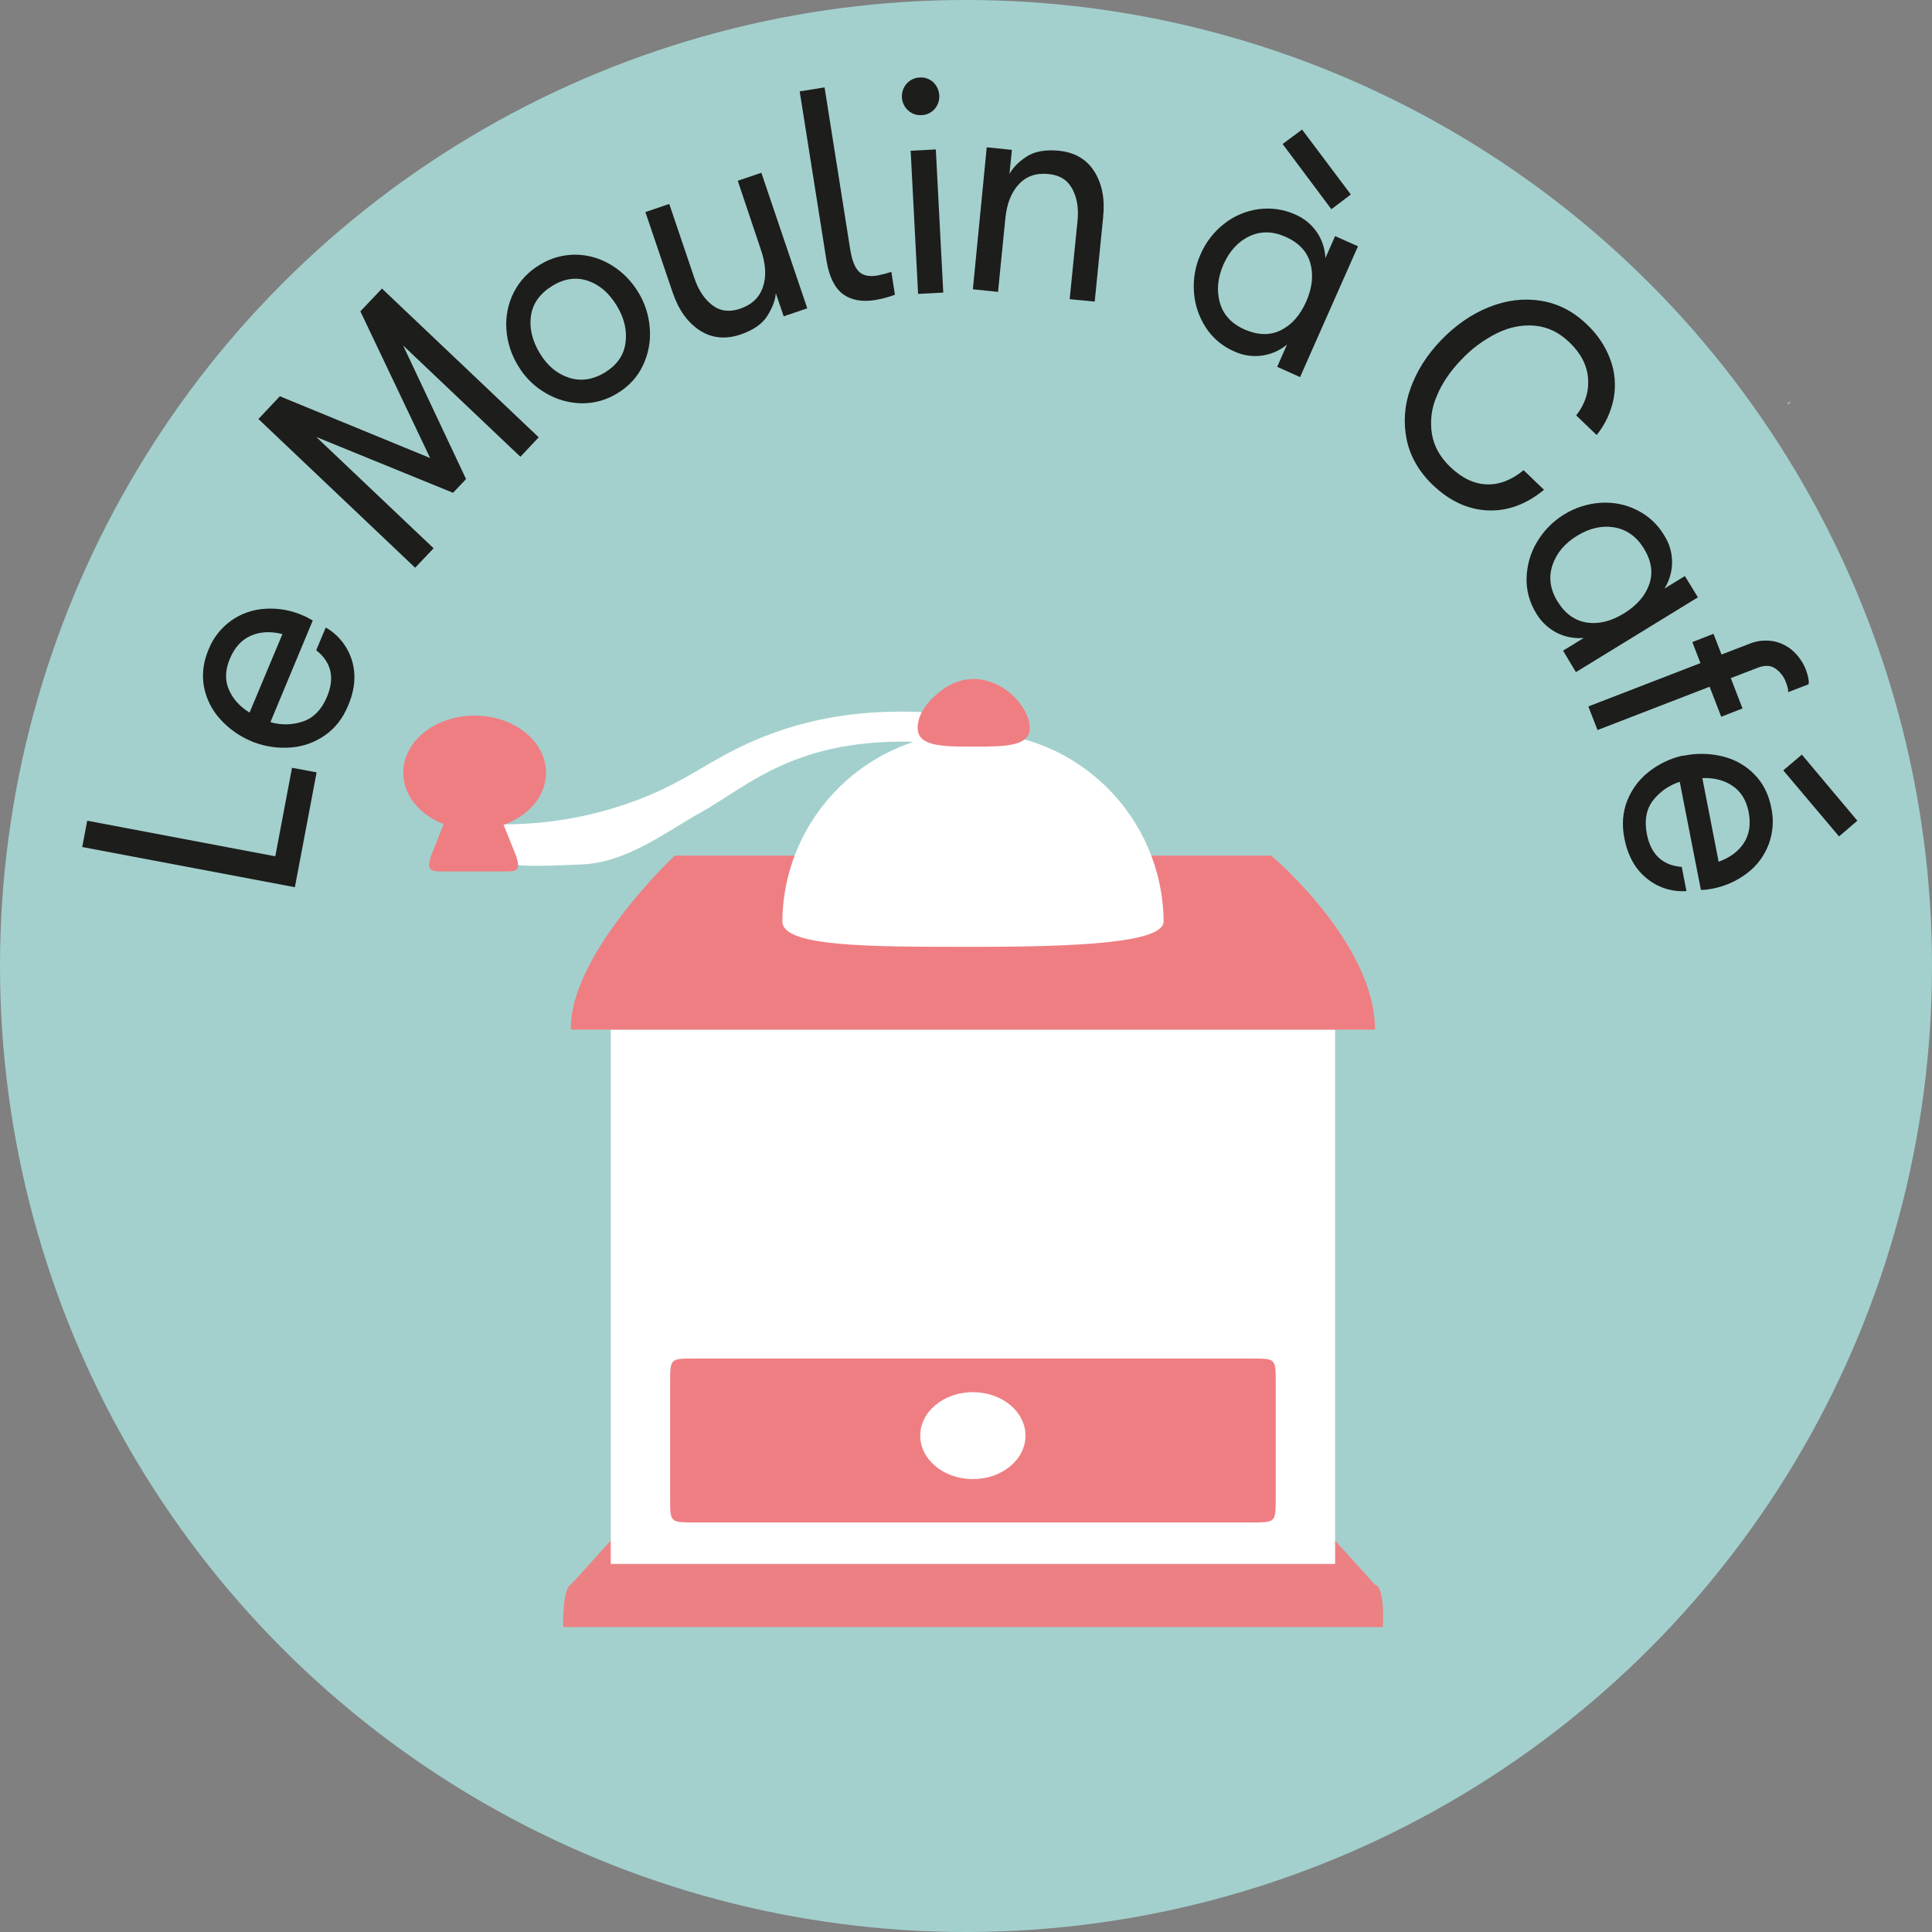
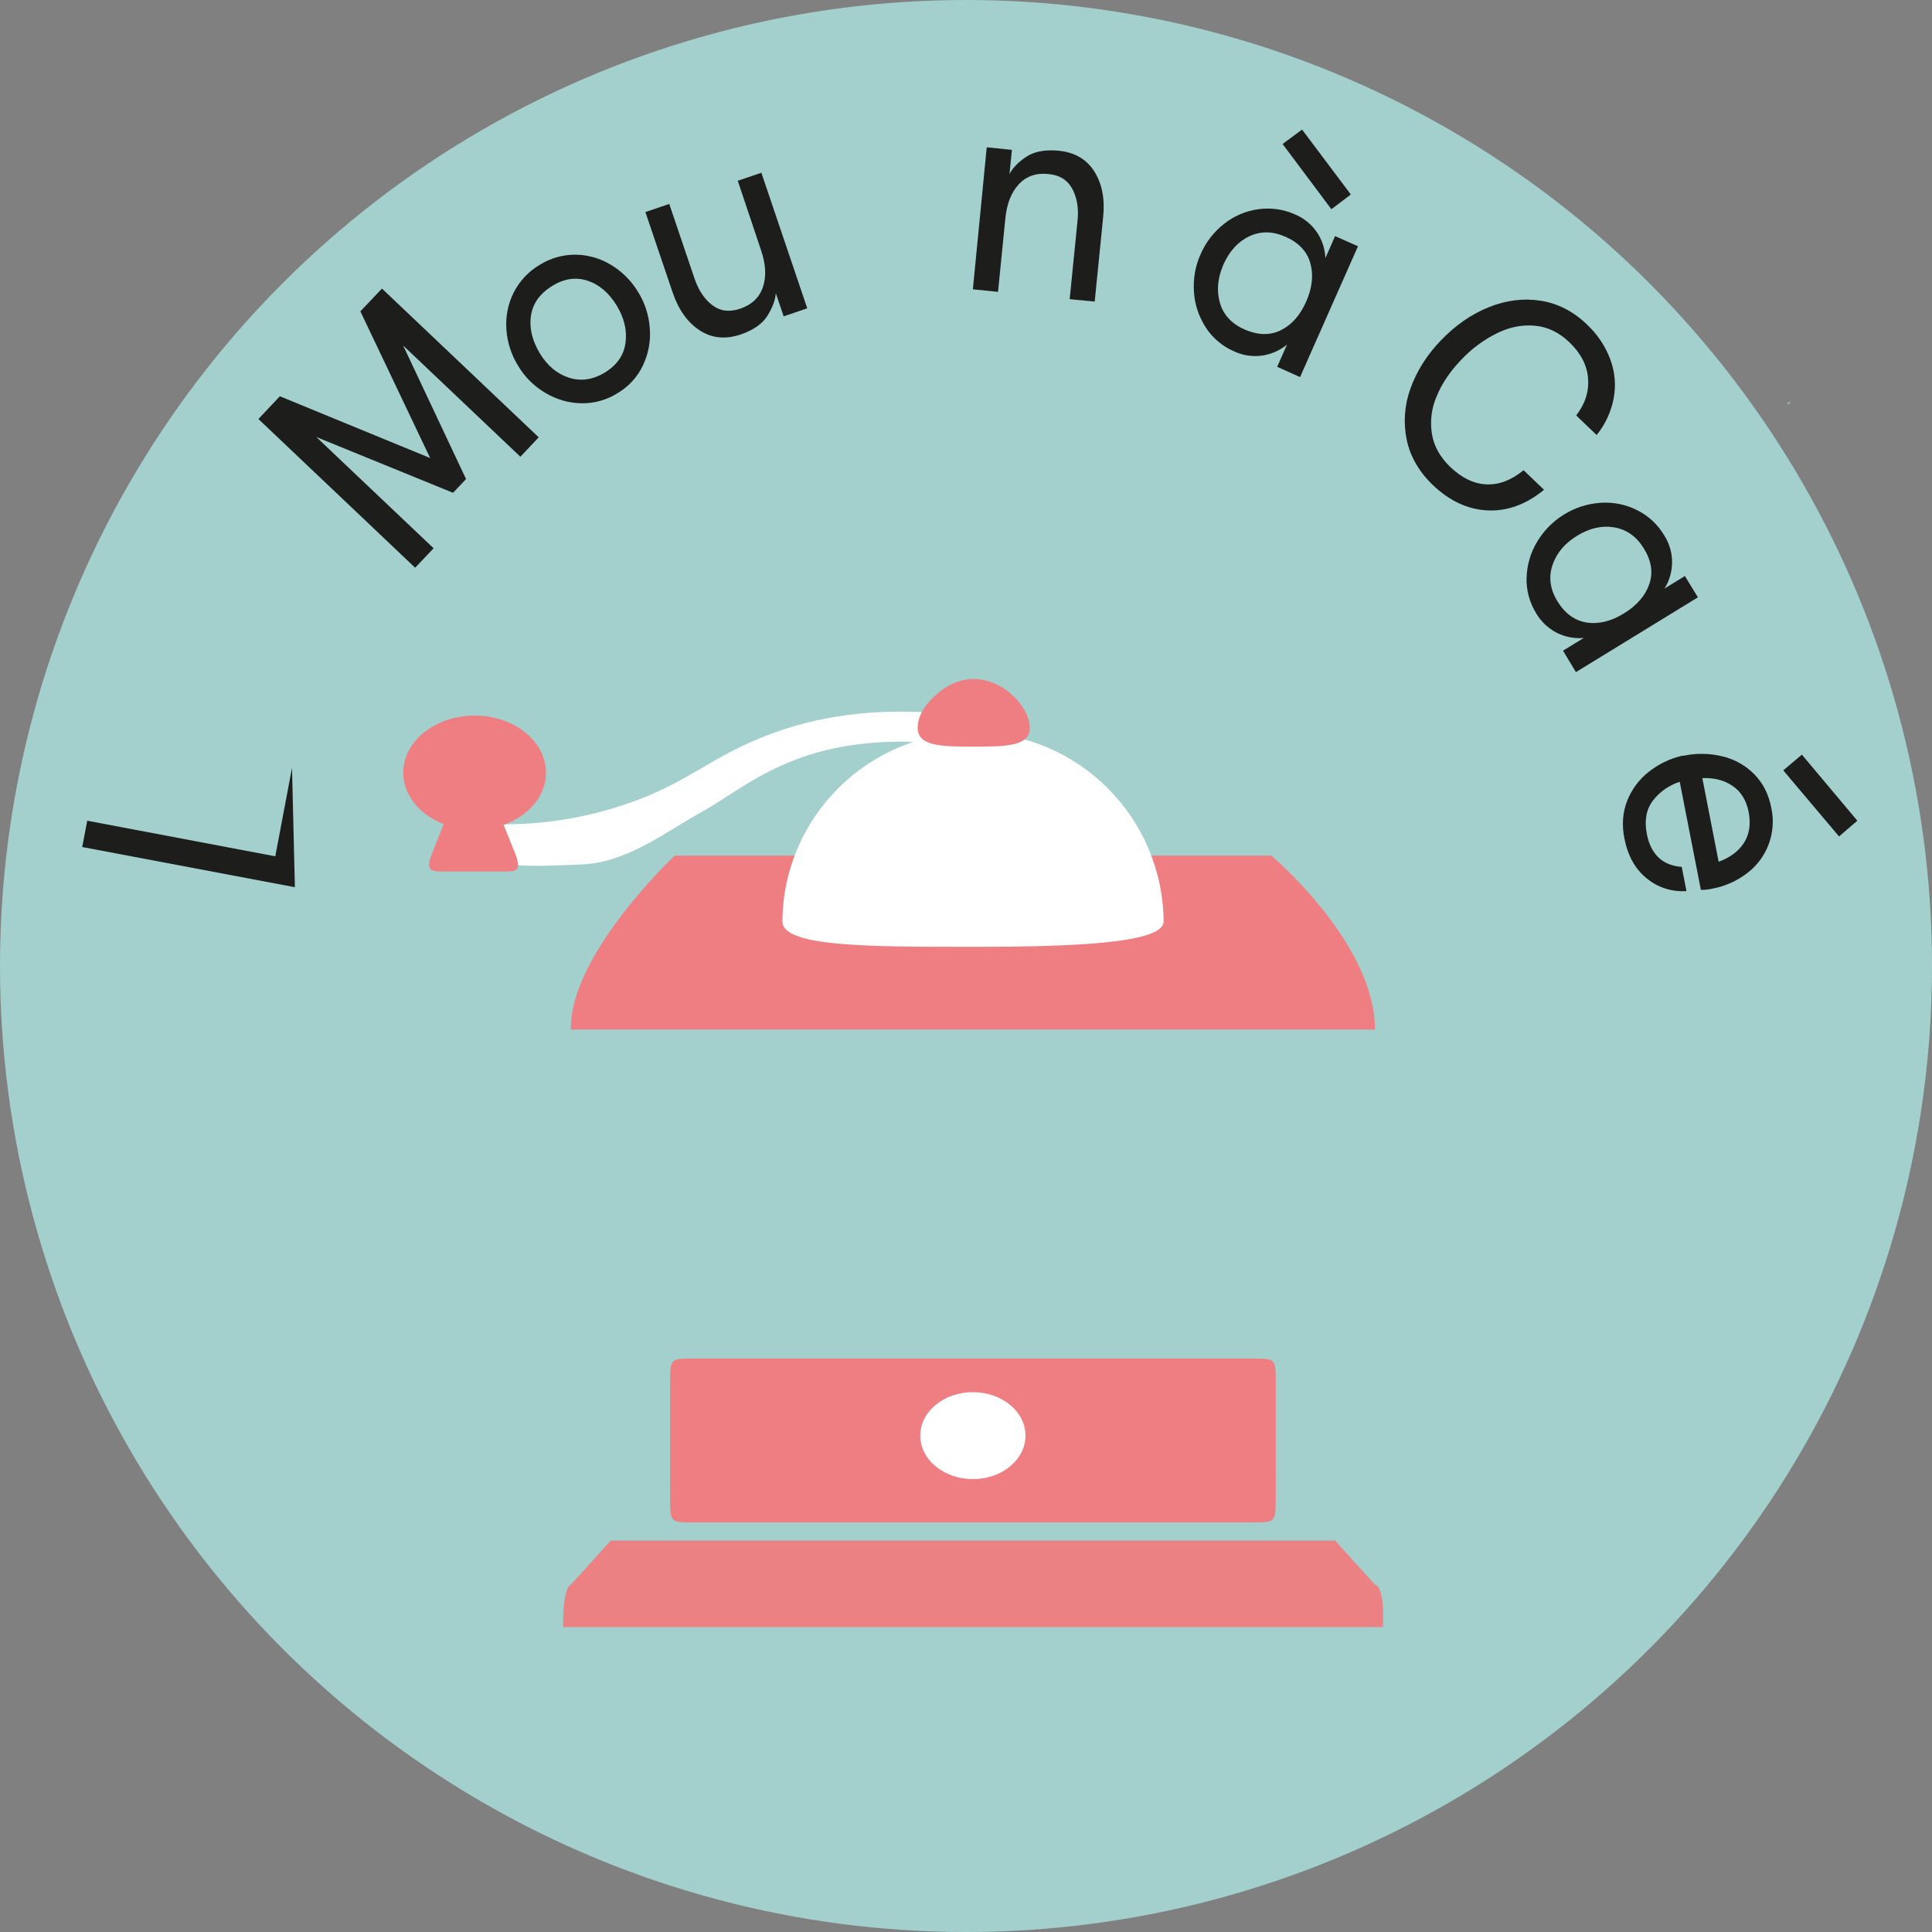
<svg xmlns="http://www.w3.org/2000/svg" xmlns:ns1="http://sodipodi.sourceforge.net/DTD/sodipodi-0.dtd" xmlns:ns2="http://www.inkscape.org/namespaces/inkscape" version="1.1" id="Calque_2_1_" x="0px" y="0px" viewBox="0 0 1351 1351" xml:space="preserve" ns1:docname="logo.svg" width="1351" height="1351" ns2:version="1.2.2 (b0a8486541, 2022-12-01)">
  <rect x="0" y="0" width="1351" height="1351" fill="#808080" stroke="none" />
  <defs id="defs2642" />
  <style type="text/css" id="style2579">
	.st0{fill:#A3D0CD;}
	.st1{fill:#FFFFFF;}
	.st2{fill:#EF7E82;}
	.st3{fill:#ACD5D2;}
	.st4{fill:#1D1D1B;}
	.st5{fill:#EC8184;}
	.st6{display:none;}
	.st7{display:inline;fill:#FFFFFF;stroke:#222221;stroke-width:14;stroke-linecap:round;stroke-linejoin:round;}
</style>
  <circle class="st0" cx="675.5" cy="675.5" r="675.5" id="circle2581" />
  <g id="g1234" ns2:label="barre" style="display:inline">
    <path class="st1" d="M 643.5,518.9 C 556.9,515.1 522.8,549.9 490.8,567.7 C 465.1,581.9 438.6,603.2 406.5,604.5 C 369.3,606 362.2,606.3 341.8,601.1 V 576.2 C 375.4,577.6 408.9,572.5 440.6,561.3 C 474.5,549.3 490.5,535.7 515.9,523.2 C 546.5,508.1 591.8,493.1 658.8,498.9 Z" id="path2583" />
    <path class="st2" d="M 352,609.4 H 310.2 C 301.2,609.5 298.1,608.8 301.3,598.8 L 310.2,576.4 C 310.2,565.8 352.3,566 352.1,576.6 L 361,598.8 C 364.4,609.4 360.9,609.4 352,609.4 Z" id="path2585" />
    <ellipse class="st2" cx="331.9" cy="540.3" rx="49.9" ry="39.9" id="ellipse2587" style="display:inline" />
  </g>
  <path class="st3" d="M 1249.9,282.1 L 1252.3,280.4 L 1250.6,282.8 Z" id="path2589" style="display:inline" />
  <g id="g2617" transform="translate(-458.1)">
-     <path class="st4" d="M 662.3,536.9 L 679.5,540.1 L 664.3,620.4 L 515.6,592.3 L 519.1,573.9 L 650.6,598.8 Z" id="path2591" />
-     <path class="st4" d="M 634.3,518.5 C 625.8,515 618.2,509.7 612,502.8 C 606.2,496.4 602.3,488.6 600.7,480.1 C 599.2,471.7 600.2,463.1 603.9,454.3 C 610.4,437.8 625.8,426.7 643.5,425.7 C 652.6,425.1 661.7,426.7 670,430.4 C 672.4,431.4 674.6,432.6 676.8,433.9 L 647.2,505 C 654.8,507.2 662.8,507 670.3,504.4 C 677.5,501.8 683,496.2 686.7,487.4 C 692.4,473.9 689.8,463 679.2,454.7 L 685.9,438.8 C 694.6,443.8 701.1,451.9 704.1,461.5 C 707.2,471.3 706.4,482 701.5,493.5 C 697.8,502.4 692.4,509.3 685.3,514.2 C 678.3,519.1 670.2,522 661.7,522.7 C 652.9,523.4 644.1,522.2 635.8,519.1 Z M 655.6,443.4 C 647.4,441.3 640,441.7 633.6,444.5 C 627.1,447.3 622.2,452.7 618.9,460.5 C 615.6,468.2 615.3,475.4 618,481.9 C 620.7,488.4 625.5,493.9 632.6,498.3 Z" id="path2593" />
+     <path class="st4" d="M 662.3,536.9 L 664.3,620.4 L 515.6,592.3 L 519.1,573.9 L 650.6,598.8 Z" id="path2591" />
    <path class="st4" d="M 758.9,320.3 L 710.1,217.7 L 725.2,201.8 L 834.8,305.8 L 822,319.4 L 740,241.6 L 784,335 L 774.9,344.6 L 679.3,305.6 L 761.3,383.4 L 748.4,397 L 638.8,293 L 653.8,277.1 Z" id="path2595" />
    <path class="st4" d="M 864.5,282 C 855.6,281.8 847,279.3 839.4,274.7 C 831.7,270.2 825.2,263.8 820.6,256.1 C 815.7,248.3 812.8,239.4 812.2,230.2 C 811.6,221.4 813.3,212.5 817.3,204.6 C 821.4,196.5 827.7,189.8 835.5,185.2 C 843,180.5 851.8,178 860.7,178.1 C 869.5,178.2 878,180.7 885.5,185.3 C 893.3,190 899.8,196.6 904.5,204.5 C 909.2,212.1 911.9,220.8 912.5,229.8 C 913.2,238.6 911.5,247.5 907.7,255.5 C 903.9,263.6 897.7,270.3 890,274.9 C 882.4,279.7 873.5,282.2 864.5,282 Z M 895.5,239.7 C 896.7,231 894.6,222.3 889.3,213.6 C 883.9,204.8 877.2,199 869,196.3 C 860.9,193.6 852.6,194.8 844.3,199.9 C 835.7,205.2 830.7,212.1 829.4,220.7 C 828.1,229.3 830.2,238.1 835.6,247.1 C 840.8,255.7 847.6,261.4 855.9,264.1 C 864.2,266.8 872.6,265.6 881.1,260.5 C 889.6,255.2 894.4,248.3 895.5,239.7 Z" id="path2597" />
    <path class="st4" d="M 1022.6,215.6 L 1006.1,221.2 L 1000.6,205 C 1000.3,209.8 998.3,215 994.8,220.7 C 991.3,226.4 985,230.8 976,233.9 C 965.3,237.5 955.7,236.5 947.2,230.9 C 938.7,225.3 932.5,216.4 928.4,204.3 L 909.4,148.3 L 926.1,142.6 L 943.7,194.6 C 946.5,202.9 950.7,209.2 956.2,213.4 C 961.7,217.6 968.2,218.4 975.6,215.9 C 983.8,213.1 989.1,208.1 991.6,200.7 C 994.1,193.3 993.6,184.8 990.3,175 L 974,126.4 L 990.5,120.8 Z" id="path2599" />
-     <path class="st4" d="M 1017.3,63.9 L 1034.7,61.1 L 1052.6,174.2 C 1053.8,181.9 1055.9,187.2 1058.7,189.9 C 1061.5,192.7 1065.8,193.6 1071.5,192.7 C 1074.9,192 1078.2,191.2 1081.4,190.1 L 1083.9,206.1 C 1079.4,207.8 1074.8,209 1070.1,209.8 C 1060.9,211.3 1053.3,209.9 1047.6,205.7 C 1041.9,201.5 1038,193.8 1036.1,182.6 Z" id="path2601" />
-     <path class="st4" d="M 1093.1,77.2 C 1087.7,72.3 1087.3,64 1092.1,58.5 C 1094.4,55.9 1097.7,54.3 1101.3,54.2 C 1104.8,53.9 1108.2,55.2 1110.7,57.5 C 1115.9,62.5 1116.4,70.7 1111.7,76.2 C 1109.4,78.8 1106.1,80.4 1102.6,80.5 C 1099.1,80.8 1095.7,79.6 1093.1,77.2 Z M 1094.9,105.4 L 1112.5,104.5 L 1117.7,204.6 L 1100.1,205.5 Z" id="path2603" />
    <path class="st4" d="M 1148.1,103 L 1165.7,104.8 L 1164,121.7 C 1166.3,117.4 1170.2,113.3 1175.8,109.6 C 1181.4,105.9 1188.9,104.5 1198.4,105.4 C 1209.7,106.5 1218,111.4 1223.4,120 C 1228.8,128.6 1230.8,139.2 1229.5,151.9 L 1223.6,210.9 L 1206.1,209.2 L 1211.6,154.3 C 1212.5,145.6 1211.2,138.1 1207.9,132 C 1204.6,125.9 1199.1,122.4 1191.3,121.7 C 1182.7,120.8 1175.7,123.2 1170.5,128.9 C 1165.2,134.6 1162.1,142.6 1161.1,152.9 L 1156,204.1 L 1138.4,202.3 Z" id="path2605" />
    <path class="st4" d="M 1351.2,256.5 L 1358.1,240.9 C 1347.7,249.6 1333.3,251.4 1321.1,245.7 C 1312.9,242.2 1306,236.3 1301.2,228.9 C 1296.4,221.4 1293.5,212.8 1293,204 C 1292.4,195 1293.9,186.1 1297.6,177.9 C 1301.2,169.5 1306.9,162.1 1314.1,156.5 C 1321,151 1329.3,147.5 1338,146.3 C 1346.7,145.1 1355.6,146.3 1363.6,149.9 C 1376.1,155.1 1384.4,167 1384.9,180.5 L 1391.7,165.1 L 1407.7,172.2 L 1367.2,263.7 Z M 1353.6,231 C 1361.2,227.3 1367.1,220.7 1371.4,211.1 C 1375.7,201.4 1376.7,192.4 1374.4,184.1 C 1372.1,175.8 1366.3,169.7 1357.1,165.6 C 1348.1,161.6 1339.7,161.5 1331.8,165.2 C 1323.9,168.9 1317.9,175.5 1313.7,184.8 C 1309.6,194.1 1308.7,203.1 1311.1,211.6 C 1313.5,220.1 1319.3,226.4 1328.4,230.4 C 1337.6,234.4 1346,234.7 1353.6,231 Z M 1368.6,90.6 L 1402.7,136 L 1389.1,146.3 L 1355,100.7 Z" id="path2607" />
    <path class="st4" d="M 1498.1,356.9 C 1484.4,356.2 1471.7,350.3 1460,339.1 C 1450.4,329.9 1444.3,319.3 1441.8,307.6 C 1439.3,295.6 1440.2,283.2 1444.4,271.7 C 1448.7,259.6 1455.8,248.3 1465.7,238 C 1475.8,227.5 1487,219.7 1499.2,214.8 C 1511.4,209.9 1523.5,208.4 1535.5,210.3 C 1547.5,212.2 1558.3,217.7 1567.8,226.9 C 1575.1,233.7 1580.8,242.2 1584.2,251.5 C 1587.4,260.2 1588.2,269.5 1586.5,278.6 C 1584.7,288 1580.6,296.8 1574.6,304.2 L 1560.3,290.5 C 1566.6,282.4 1569.3,273.7 1568.6,264.6 C 1567.9,255.5 1563.6,247.1 1555.6,239.4 C 1548.4,232.5 1540.4,228.6 1531.7,227.8 C 1522.9,226.9 1514,228.6 1505.1,232.9 C 1495.6,237.6 1487.1,243.9 1479.9,251.6 C 1472,259.8 1466.3,268.3 1462.7,277.2 C 1459.1,285.4 1458,294.5 1459.4,303.4 C 1460.8,312 1465.1,319.6 1472.1,326.4 C 1480.2,334.2 1488.6,338.3 1497.5,338.7 C 1506.3,339.1 1515,335.8 1523.5,328.8 L 1537.8,342.5 C 1525.1,352.9 1511.9,357.6 1498.1,356.9 Z" id="path2609" />
    <path class="st4" d="M 1551.1,455 L 1565.6,446.1 C 1559.1,446.7 1552.5,445.4 1546.7,442.5 C 1540.8,439.4 1535.8,434.8 1532.4,429 C 1527.7,421.5 1525.3,412.7 1525.6,403.9 C 1525.9,395 1528.4,386.4 1533,378.8 C 1537.6,371.1 1544,364.6 1551.6,359.9 C 1559.4,355 1568.2,352.2 1577.3,351.6 C 1586.1,351 1594.9,352.7 1602.8,356.7 C 1610.7,360.6 1617.3,366.7 1621.8,374.3 C 1629.1,385.6 1629.2,400.2 1622,411.6 L 1636.3,402.8 L 1645.4,417.7 L 1560.1,470 Z M 1567.6,435.3 C 1576,436.6 1584.6,434.5 1593.6,429 C 1602.7,423.4 1608.6,416.6 1611.4,408.5 C 1614.2,400.4 1612.9,392.1 1607.6,383.5 C 1602.5,375.2 1595.6,370.3 1587,368.8 C 1578.4,367.3 1569.7,369.3 1561,374.6 C 1552.3,379.9 1546.5,386.8 1543.7,395.2 C 1540.9,403.6 1542,412 1547.2,420.5 C 1552.5,429.1 1559.3,434 1567.6,435.3 Z" id="path2611" />
-     <path class="st4" d="M 1656.3,443.2 L 1661.9,457.7 L 1681.4,450.2 C 1686.7,448 1692.5,447.4 1698.2,448.4 C 1703.4,449.4 1708.2,451.8 1712.1,455.4 C 1716,459 1719,463.4 1720.9,468.3 C 1721.7,470.4 1722.4,472.6 1722.7,474.8 C 1723,476 1723,477.3 1722.8,478.5 L 1708.5,484 C 1708.7,482.4 1708.1,480 1706.8,476.7 C 1705.4,473 1702.9,469.8 1699.6,467.5 C 1696.3,465.2 1692.1,465 1687.1,467 L 1668.4,474.2 L 1676.6,495.4 L 1661.7,501.2 L 1653.6,480.2 L 1575.2,510.5 L 1568.8,494 L 1647.2,463.7 L 1641.5,449 Z" id="path2613" />
    <path class="st4" d="M 1635.8,528.4 C 1644.8,526.5 1654.1,526.8 1663,529 C 1671.4,531.1 1679,535.4 1685,541.6 C 1691,547.7 1694.9,555.5 1696.7,564.8 C 1700.5,582.1 1693.9,600 1679.8,610.6 C 1672.6,616.1 1664.1,619.9 1655.1,621.5 C 1652.6,622 1650,622.3 1647.5,622.3 L 1632.7,546.7 C 1625.2,549.1 1618.6,553.7 1613.8,560 C 1609.2,566.2 1607.9,573.9 1609.7,583.2 C 1612.5,597.5 1620.7,605.2 1634.1,606.2 L 1637.4,623.1 C 1627.4,623.8 1617.4,620.7 1609.7,614.3 C 1601.6,607.8 1596.4,598.5 1594,586.3 C 1592.1,576.8 1592.8,568.1 1595.9,560.1 C 1599,552.2 1604.1,545.2 1610.8,539.9 C 1617.7,534.4 1625.7,530.5 1634.3,528.5 Z M 1659.9,602.6 C 1667.9,599.7 1673.8,595.3 1677.6,589.4 C 1681.4,583.5 1682.5,576.3 1680.9,567.9 C 1679.3,559.7 1675.6,553.6 1669.7,549.6 C 1663.9,545.6 1656.8,543.8 1648.5,544.1 Z M 1718.1,527.7 L 1756.9,573.9 L 1744.1,584.9 L 1705.1,538.7 Z" id="path2615" />
  </g>
  <path class="st5" d="M 393.7,1137.8 C 393.7,1108.1 399.2,1108.1 399.2,1108.1 L 427.1,1077.3 H 933.6 L 961.5,1108.1 C 961.5,1108.1 968.5,1108.1 967,1137.8 Z" id="path2619" />
-   <rect x="427.1" y="720" class="st1" width="506.5" height="373.6" id="rect2621" />
  <path class="st2" d="M 961.5,720 C 961.5,659.2 888.9,598.3 888.9,598.3 H 471.8 C 471.8,598.3 398,667.7 399.2,720 Z" id="path2623" />
  <path d="M 468.6,1033.9 L 517.4,979.9 H 843.3 L 892.1,1033.9 Z" id="path2625" />
  <g id="tiroir" transform="translate(-458.1)">
    <path class="st2" d="M 1333.4,1064.6 H 943.5 C 926.7,1064.6 926.7,1064.6 926.7,1047.8 V 966.8 C 926.7,950 926.7,950 943.5,950 H 1333.4 C 1350.2,950 1350.2,950 1350.2,966.8 V 1047.7 C 1350.1,1064.6 1350.1,1064.6 1333.4,1064.6 Z" id="path2627" />
    <ellipse class="st1" cx="1138.4" cy="1003.9" rx="36.8" ry="30.4" id="ellipse2629" />
  </g>
  <path class="st1" d="M 813.7,644.3 C 813.7,659.3 754,662.1 680.4,662.1 C 606.8,662.1 547.1,662.1 547.1,644.3 C 547.7,570.7 608,511.5 681.6,512.1 C 754.2,512.8 813,571.6 813.7,644.3 Z" id="path2632" />
  <path class="st2" d="M 720.1,509.1 C 720.1,522 702.6,522.1 680.9,522.1 C 659.2,522.1 641.7,522 641.7,509.1 C 641.7,498.7 649.4,490.7 653.2,487.1 C 656.3,484.2 666.3,474.8 680.9,474.8 C 702.1,474.9 720.1,494.6 720.1,509.1 Z" id="path2634" />
</svg>